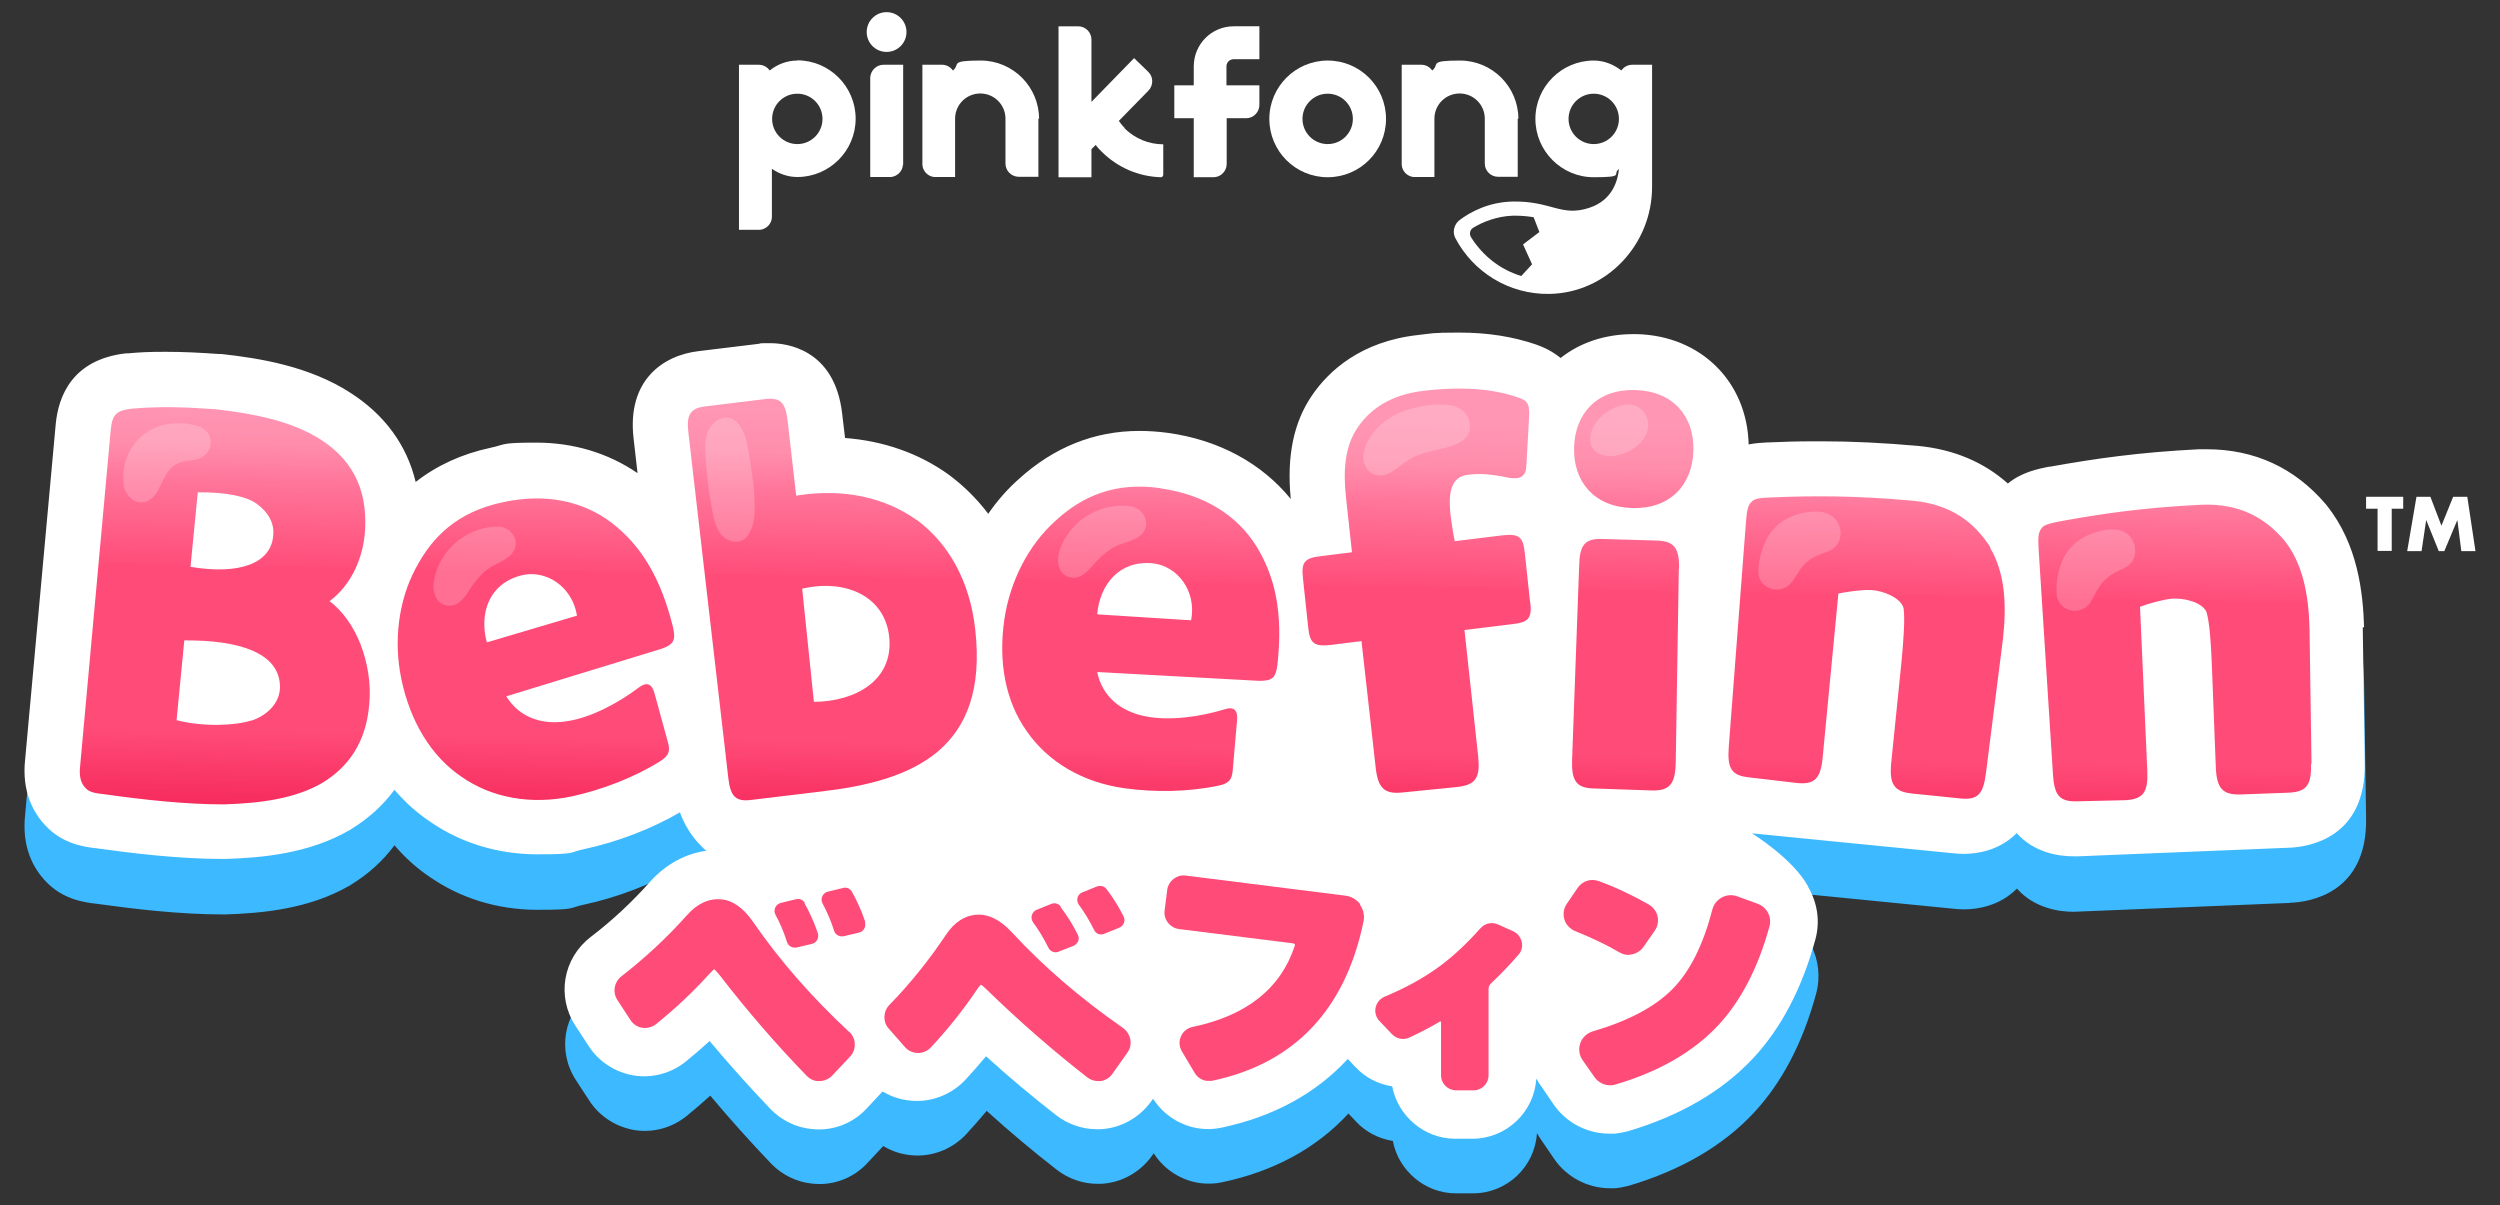
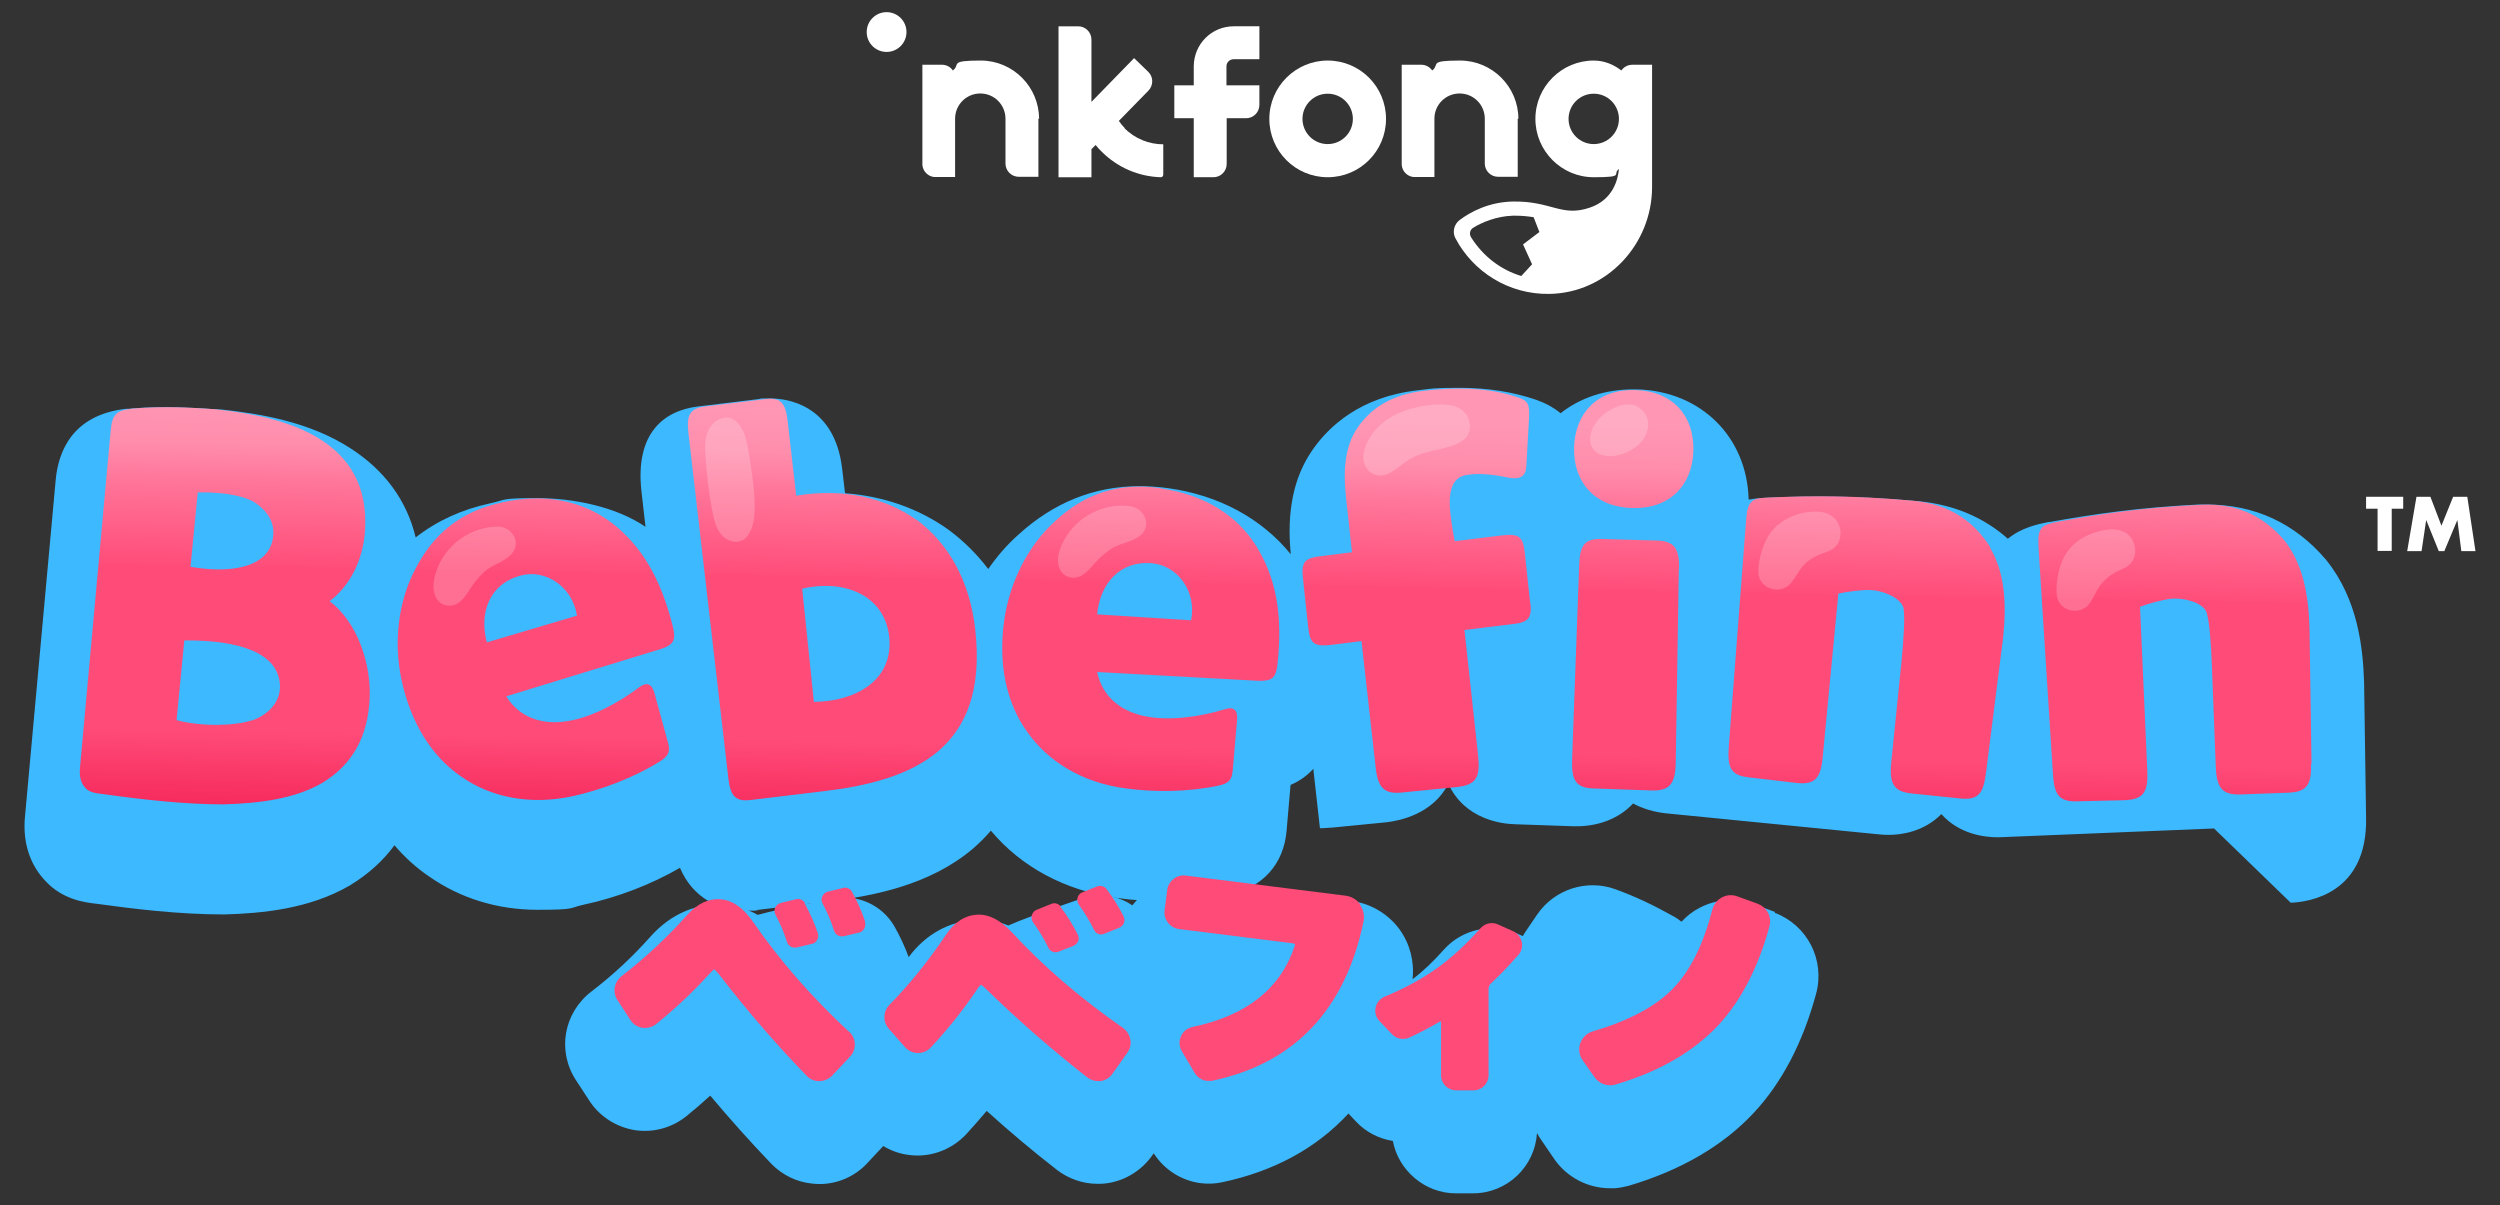
<svg xmlns="http://www.w3.org/2000/svg" version="1.1" viewBox="0 0 1131.3 545.3">
  <rect x="0" y="0" width="1131.3" height="545.3" fill="#333333" stroke="none" />
  <defs>
    <style>
      .cls-1 {
        fill: #3cb9ff;
      }

      .cls-2 {
        fill: url(#linear-gradient);
      }

      .cls-3 {
        opacity: .2;
      }

      .cls-3, .cls-4 {
        fill: #fff;
      }

      .cls-5 {
        fill: #ff4b78;
      }
    </style>
    <linearGradient id="linear-gradient" x1="540.5" y1="375.4" x2="543.8" y2="189.7" gradientUnits="userSpaceOnUse">
      <stop offset="0" stop-color="#f5285a" />
      <stop offset=".2" stop-color="#ff4b78" />
      <stop offset=".6" stop-color="#ff4b78" />
      <stop offset=".6" stop-color="#ff4d79" />
      <stop offset=".8" stop-color="#ff7499" />
      <stop offset=".9" stop-color="#ff8dac" />
      <stop offset="1" stop-color="#ff96b4" />
    </linearGradient>
  </defs>
  <g>
    <g id="Layer_1">
      <g>
        <g>
-           <path class="cls-1" d="M1036.6,408.5c8.3-.3,34.8-4.1,34.1-38.5l-.9-61.2c-.5-15.4-2.7-37.4-17-55.2-.1-.2-.3-.4-.4-.5-14-16.4-32.2-24.8-53.8-24.8s-2.4,0-3.6,0c-27.4,1.4-46.7,4.2-67.4,7.9-.2,0-.3,0-.5,0-4.9,1-12.3,2.5-18.5,7.6-10.9-9.7-24.4-15.4-40.4-17-15.9-1.4-29.9-2.1-44.1-2.1s-14.6.2-23.7.5c-.2,0-.3,0-.5,0-2.4.1-5.4.3-8.6.9-.7-28.3-21.5-49.1-50.5-49.9-.6,0-1.2,0-1.7,0-12.9,0-24.2,3.9-32.9,10.8-3.5-2.9-7.4-4.8-11.1-6.1-10.6-3.6-21.9-5.4-34.8-5.4s-12,.4-18.6,1.1c-26.1,2.9-40.5,16.4-47.9,27.2-8.4,12.2-11.6,27.6-9.7,47-13.2-16.2-32.5-26.7-55.5-29.9-4.4-.6-8.8-.9-13-.9-20.4,0-38.8,7.4-54.7,21.9-5.1,4.5-9.7,9.8-13.7,15.6-5-6.6-10.9-12.5-17.6-17.5-.1,0-.3-.2-.4-.3-13.4-9.6-29.5-15.2-46.8-16.5l-1.3-11c-3.4-29.6-25.7-31.9-32.5-31.9s-3.5.1-5.4.3l-27.1,3.3c-16.2,1.9-28.8,12.6-25.8,38.7l1.8,15.8c-13.3-9.1-32.6-13-49.3-13s-13.7.8-20.7,2.3c-13.1,2.8-24.4,8-34,15.5-4-16.7-14-30.4-29.6-40.4-18.4-11.9-40.8-15.6-58.3-17.5-.4,0-.7,0-1.1,0-8.6-.6-15.8-1-24.1-1s-11.3.2-17.1.7c-.3,0-.7,0-1,0-24,2.8-30.5,19.1-31.7,32.2l-13.8,151.3c-1.7,15,3.9,24.6,9.1,30.1,7.8,8.5,17.9,9.8,23.4,10.4,15.8,2.2,37,4.8,57.1,4.8s.6,0,.8,0c16.6-.5,38-2.4,56.3-13,.2,0,.3-.2.5-.3,8-4.9,14.7-10.9,19.9-18,4.7,5.5,10,10.3,15.8,14.2,14,9.8,30.9,15,48.9,15s13.9-.8,20.9-2.3c15.4-3.3,30.7-9.2,43.6-16.7,5.9,14,18.3,19.4,29.4,19.4s3.4-.1,5.3-.3l32.5-3.9c20.1-2.4,45.8-7.3,65.3-23.8,3-2.6,5.7-5.3,8.2-8.2,13.7,16.4,33.6,27.1,56.8,30.4,6.9,1,14.1,1.5,21.4,1.5,10.5,0,20.6-1,29.8-3,15.1-3.3,24.5-13.8,25.8-28.8l1.8-20.8c4-1.7,7.5-4.2,10.3-7.3l3,26.9c3.4,31.3,27.1,33.7,34.2,33.7s3.5-.1,5.5-.3l24.6-2.4c6-.7,21-3.7,28-17.4,7.5,16.2,24.3,18.2,30.5,18.3l26,.9c.6,0,1.1,0,1.6,0,9.1,0,18.7-3,25.5-10.3,4.1,2.2,9.2,3.9,15.4,4.5l95.2,9.4c1.9.2,3.5.3,5,.3,5.6,0,15.9-1.3,23.9-9.4,8.1,9.1,19.5,10.5,25.7,10.5l97.7-4Z" />
+           <path class="cls-1" d="M1036.6,408.5c8.3-.3,34.8-4.1,34.1-38.5l-.9-61.2c-.5-15.4-2.7-37.4-17-55.2-.1-.2-.3-.4-.4-.5-14-16.4-32.2-24.8-53.8-24.8s-2.4,0-3.6,0c-27.4,1.4-46.7,4.2-67.4,7.9-.2,0-.3,0-.5,0-4.9,1-12.3,2.5-18.5,7.6-10.9-9.7-24.4-15.4-40.4-17-15.9-1.4-29.9-2.1-44.1-2.1s-14.6.2-23.7.5c-.2,0-.3,0-.5,0-2.4.1-5.4.3-8.6.9-.7-28.3-21.5-49.1-50.5-49.9-.6,0-1.2,0-1.7,0-12.9,0-24.2,3.9-32.9,10.8-3.5-2.9-7.4-4.8-11.1-6.1-10.6-3.6-21.9-5.4-34.8-5.4s-12,.4-18.6,1.1c-26.1,2.9-40.5,16.4-47.9,27.2-8.4,12.2-11.6,27.6-9.7,47-13.2-16.2-32.5-26.7-55.5-29.9-4.4-.6-8.8-.9-13-.9-20.4,0-38.8,7.4-54.7,21.9-5.1,4.5-9.7,9.8-13.7,15.6-5-6.6-10.9-12.5-17.6-17.5-.1,0-.3-.2-.4-.3-13.4-9.6-29.5-15.2-46.8-16.5l-1.3-11c-3.4-29.6-25.7-31.9-32.5-31.9s-3.5.1-5.4.3l-27.1,3.3c-16.2,1.9-28.8,12.6-25.8,38.7l1.8,15.8c-13.3-9.1-32.6-13-49.3-13s-13.7.8-20.7,2.3c-13.1,2.8-24.4,8-34,15.5-4-16.7-14-30.4-29.6-40.4-18.4-11.9-40.8-15.6-58.3-17.5-.4,0-.7,0-1.1,0-8.6-.6-15.8-1-24.1-1s-11.3.2-17.1.7c-.3,0-.7,0-1,0-24,2.8-30.5,19.1-31.7,32.2l-13.8,151.3c-1.7,15,3.9,24.6,9.1,30.1,7.8,8.5,17.9,9.8,23.4,10.4,15.8,2.2,37,4.8,57.1,4.8s.6,0,.8,0c16.6-.5,38-2.4,56.3-13,.2,0,.3-.2.5-.3,8-4.9,14.7-10.9,19.9-18,4.7,5.5,10,10.3,15.8,14.2,14,9.8,30.9,15,48.9,15s13.9-.8,20.9-2.3c15.4-3.3,30.7-9.2,43.6-16.7,5.9,14,18.3,19.4,29.4,19.4s3.4-.1,5.3-.3l32.5-3.9c20.1-2.4,45.8-7.3,65.3-23.8,3-2.6,5.7-5.3,8.2-8.2,13.7,16.4,33.6,27.1,56.8,30.4,6.9,1,14.1,1.5,21.4,1.5,10.5,0,20.6-1,29.8-3,15.1-3.3,24.5-13.8,25.8-28.8l1.8-20.8c4-1.7,7.5-4.2,10.3-7.3l3,26.9s3.5-.1,5.5-.3l24.6-2.4c6-.7,21-3.7,28-17.4,7.5,16.2,24.3,18.2,30.5,18.3l26,.9c.6,0,1.1,0,1.6,0,9.1,0,18.7-3,25.5-10.3,4.1,2.2,9.2,3.9,15.4,4.5l95.2,9.4c1.9.2,3.5.3,5,.3,5.6,0,15.9-1.3,23.9-9.4,8.1,9.1,19.5,10.5,25.7,10.5l97.7-4Z" />
          <path class="cls-1" d="M803.3,412.7l-9.5-3.5c-8.1-3-17.1-2.4-24.7,1.6-3.1,1.6-5.8,3.7-8.2,6.3-1.2-1-2.5-1.9-3.9-2.6-8.7-4.9-17.4-9-26-12.1-12.9-4.7-27.5,0-35.3,11.3l-4.9,7.2c-.6.9-1.2,1.8-1.7,2.7l-2.5-1.1c-11.5-5-24.9-2.1-33.3,7.3-4.7,5.3-9.4,9.8-14.1,13.3.9-7.8-1.1-15.8-5.7-22.3-5.2-7.2-13.2-12-22-13.1l-72.3-9.1c-10.3-1.3-20.5,3-26.8,11.1-7-4.8-15.9-5.9-23.8-2.8-16.6,5.7-27.5,9.7-32.3,11.9-4.8-1.9-9.7-2.7-14.6-2.5-12,.5-22.8,6.4-30.5,16.8-1.8-4.8-3.9-9.4-6.4-13.8-5.6-9.9-17.2-15-28.2-12.5-17.3,3.3-28.6,5.7-33.7,7.2-4.5-2.5-9.2-4-14.1-4.5-12.8-1.3-25.1,3.8-34.5,14.4-8,9-17,17.4-26.7,24.8-12.6,9.7-15.6,27-6.9,40.2l6,9.2c4.6,7.1,12.1,11.9,20.5,13.3,8.3,1.3,16.8-1,23.4-6.3,3.7-3,7.3-6.1,10.8-9.3,9,10.7,18.3,21.1,27.7,30.9,4.9,5,11.4,8.2,18.4,8.9,1.1.1,2.1.2,3.4.2h0c8.2,0,16.1-3.5,21.6-9.5l7.2-7.7c4.6,2.8,9.7,4.2,15.1,4.3h.4c8.3,0,16.2-3.5,21.9-9.5,3.2-3.5,6.4-7.1,9.4-10.7,10.4,9.4,21.1,18.4,31.8,26.7,5.2,4,11.7,6.3,18.3,6.3s.7,0,1.1,0c1.1,0,2.2-.1,3.5-.3,8.1-1.2,15.4-5.8,20.1-12.4l.8-1.1c4.7,7.4,12.6,12.4,21.2,13.5,3.3.4,6.5.3,9.7-.4,23.3-4.9,42.6-15.3,57.2-31.1l3.5,3.7c4.4,4.7,10.3,7.7,16.6,8.7,2.5,13.4,14.6,23.7,28.4,23.7h7.9c15.4,0,28-12.1,28.9-27.2.3.4.7,1,1.1,1.8l6.9,10.1c5.7,8.1,15.1,13,25,13s1.6,0,2.4,0c2.1-.2,4.2-.6,6.1-1.1,23.6-7,42.7-18.1,56.6-33,12.7-13.6,22.2-31.7,28.2-53.8,4.2-15.4-3.9-31.2-18.8-36.8Z" />
        </g>
-         <path class="cls-4" d="M1069.8,283.8c-.5-15.4-2.7-37.4-17-55.2-.1-.2-.3-.4-.4-.5-14-16.4-32.2-24.8-53.8-24.8s-2.4,0-3.6,0c-27.4,1.4-46.7,4.2-67.4,7.9-.2,0-.3,0-.5,0-4.9,1-12.3,2.5-18.5,7.6-10.9-9.7-24.4-15.4-40.4-17-15.9-1.4-29.9-2.1-44.1-2.1s-14.6.2-23.7.5c-.2,0-.3,0-.5,0-2.4.1-5.4.3-8.6.9-.7-28.3-21.5-49.1-50.5-49.9-.6,0-1.2,0-1.7,0-12.9,0-24.2,3.9-32.9,10.8-3.5-2.9-7.4-4.8-11.1-6.1-10.6-3.6-21.9-5.4-34.8-5.4s-12.1.4-18.6,1.1c-26.1,2.9-40.5,16.4-47.9,27.2-8.4,12.2-11.6,27.6-9.7,47-13.2-16.2-32.5-26.7-55.5-29.9-4.4-.6-8.8-.9-13-.9-20.4,0-38.8,7.4-54.7,21.9-5.1,4.5-9.7,9.8-13.7,15.6-5-6.6-10.9-12.5-17.6-17.5-.1,0-.3-.2-.4-.3-13.4-9.6-29.5-15.2-46.8-16.5l-1.3-11c-3.4-29.6-25.7-31.9-32.5-31.9s-3.5.1-5.4.3l-27.1,3.3c-16.2,1.9-32.4,13.3-29.4,39.4l1.8,15.8c-13.3-9.1-29-13.8-45.7-13.8s-13.7.8-20.7,2.3c-13.1,2.8-24.4,8-34,15.5-4-16.7-14-30.4-29.6-40.4-18.4-11.9-40.8-15.6-58.3-17.5-.4,0-.7,0-1.1,0-8.6-.6-15.8-1-24.1-1s-11.3.2-17.1.7c-.3,0-.7,0-1,0-24,2.8-30.5,19.1-31.7,32.2l-13.8,151.3c-1.7,15,3.9,24.6,9.1,30.1,7.8,8.5,17.9,9.8,23.4,10.4,15.8,2.2,37,4.8,57.1,4.8s.6,0,.8,0c16.6-.5,38-2.4,56.3-13,.2,0,.3-.2.5-.3,8-4.9,14.7-10.9,19.9-18,4.7,5.5,10,10.3,15.8,14.2,14,9.8,30.9,15,48.9,15s13.9-.8,20.9-2.3c15.4-3.3,30.7-9.2,43.6-16.7,0,0,2.9,9.7,11.9,17.4-9.5,1.3-18.4,6.1-25.6,14.2-8,9-17,17.4-26.7,24.8-12.6,9.7-15.5,27-6.9,40.2l6,9.2c4.6,7.1,12.1,11.9,20.5,13.3,8.3,1.3,16.8-1,23.4-6.3,3.7-3,7.3-6.1,10.8-9.3,9,10.7,18.3,21.1,27.7,30.9,4.9,5,11.4,8.2,18.4,8.9,1.1.1,2.1.2,3.4.2h0c8.2,0,16.1-3.5,21.6-9.5l7.2-7.7c4.6,2.8,9.7,4.2,15.1,4.3h.4c8.3,0,16.2-3.5,21.9-9.5,3.2-3.5,6.4-7.1,9.4-10.7,10.4,9.4,21.1,18.4,31.8,26.7,5.2,4,11.7,6.3,18.3,6.3s.7,0,1.1,0c1.1,0,2.2-.1,3.5-.3,8.1-1.2,15.4-5.8,20.1-12.4l.8-1.1c4.7,7.4,12.6,12.4,21.2,13.5,3.3.4,6.5.3,9.7-.4,23.3-4.9,42.6-15.3,57.2-31.1l3.5,3.7c4.4,4.7,10.2,7.7,16.6,8.7,2.5,13.4,14.6,23.7,28.4,23.7h7.9c15.4,0,28-12.1,28.9-27.2.3.4.7,1,1.1,1.8l6.9,10.1c5.7,8.1,15.1,13,25,13s1.6,0,2.4,0c2.1-.2,4.2-.6,6.1-1.1,23.6-7,42.7-18.1,56.6-33,12.7-13.6,22.2-31.7,28.2-53.8,2.3-8.4.8-16.8-3.3-23.8h.1c-6.8-12.7-25.5-24.2-25.5-24.2h0l90.9,9c1.9.2,3.5.3,5,.3,5.6,0,15.9-1.3,23.9-9.4,8.1,9.1,19.5,10.5,25.7,10.5s1.4,0,2.2,0l95.5-3.9c8.3-.3,34.8-4.1,34.1-38.5l-.9-61.2Z" />
        <g>
          <path class="cls-2" d="M149.2,272c9.7-7.3,15.2-19.4,16-32,1.2-20-7-32.7-20.1-41.1-13.1-8.4-30.5-11.8-47.5-13.7-12.1-.8-23.2-1.5-37.7-.3-7,.8-9.1,2.3-9.8,9.7l-13.8,151.6c-.7,5.7.6,8.6,2.5,10.5,1.7,1.9,4.7,2.3,8.3,2.7,17.8,2.5,36.7,4.6,54.1,4.6,17.2-.5,32.5-2.7,44.6-9.7,11.6-7,19.9-18.1,21.3-35.7.9-9.3-.8-18.8-3.9-26.9-3.1-8.1-8.2-15.3-14.1-19.7ZM89.6,222.8c12.9-.2,22.4,2,26.6,5.2,5,3.7,7.7,8.1,7.5,13.5-.5,13.7-15.7,18.7-37.5,15l3.3-33.7ZM113.8,326c-6.9,2.3-21.5,3.1-33.9-.1l3.5-36.1c24.6-.2,43.2,5.5,43.3,21,0,7.6-6.2,13.1-12.9,15.3ZM414.8,235.3c-14.3-10.2-33.2-14.5-54.5-11l-3.9-34c-1-8.4-3.4-10.5-10.2-9.7l-27,3.3c-6.6.8-8.7,3.5-7.7,11.8l18.1,156.6c1,8.4,3.6,10.5,10.2,9.7l32.4-3.9c20.5-2.4,39.2-7.1,52.3-18.1,12.8-11,19.9-27.8,16.8-55.3-2.5-22-12.1-38.8-26.5-49.5ZM368.3,317.6l-5.3-51.2c19.8-4.6,37.5,3.5,39.4,21.9,2,19.7-15.5,29.2-34.1,29.3ZM692.5,272.6c.8,7.4-.9,9.1-8.7,9.9l-21.1,2.6,6.2,57.1c1,9.6-1,12.9-9.2,13.9l-25,2.5c-8.2.9-11.2-1.9-12.2-11.5l-6.4-57-13.5,1.7c-7.8.9-9.8-.4-10.6-7.8l-2.4-22.5c-.8-7.4.9-9.1,8.7-9.9l13.5-1.7-2.7-24.8c-1.3-11.7-.7-23,5.3-31.7,6-8.7,15.3-14.9,30.2-16.6,18.6-2.1,31.8-.6,42.5,3.1,3.7,1.3,5,2.3,4.9,7.9l-1.3,23.2c-.2,4.4-2.7,6.1-7.8,5.2-8.5-1.7-13.3-2.1-19-1.3-10.6,1.5-7.9,16-6.4,25.7.2,1.1.8,4.3.8,4.3l21.1-2.6c7.8-.9,9.8.3,10.6,7.8l2.4,22.5ZM759.7,257.4l-1.4,87.8c-.2,9.6-2.8,12.7-10.8,12.5l-26.2-.9c-8-.2-10.2-3.4-9.9-13l3.2-87.7c.2-9.6,2.6-12.5,10.6-12.2l24.4.7c8,.2,10.4,3.4,10.2,12.8ZM900.5,247.8c6.8,11.3,7.6,25.6,5.9,41.1l-7.7,60.8c-1.2,9.6-3.6,12.5-11.8,11.6l-21.5-2.2c-8.3-.8-10.5-4.2-9.6-13.8l4.7-46.2c.9-9.8,1.6-19,.9-23.9-1.2-4.7-9.2-7.9-14.7-8.2-4-.2-11.1.8-14.8,1.6l-7.1,74.1c-.9,9.6-3.6,12.5-11.8,11.6l-21.3-2.5c-8.3-.8-10.1-4.1-9.4-13.8l7.8-102c.4-4.6.7-7.2,2.5-8.9,1.3-1.6,4.2-1.8,8.8-2,19.1-.8,37.7-.9,64.4,1.5,17.2,1.7,27.6,9.7,34.9,21.1ZM766.3,203.9c-.4,15.4-10.4,26.5-27.7,26-17.3-.5-26.7-12-26.3-27.4.4-15.4,10.4-26.5,27.7-26,17.3.5,26.7,12,26.3,27.4ZM525.1,220.9c-20.4-2.9-35.2,3.5-47.4,14.7-12.4,11.1-20.6,27.4-23.2,44.6-2.9,19.8.7,37.5,10.2,50.8,9.5,13.7,25.2,23.1,44.2,25.7,13.4,1.9,29,1.7,42.6-1.2,4.7-1,5.9-2.8,6.3-6.6l2-23c.4-4.6-1.5-6.3-5.7-4.9-10.8,3.3-24.9,5.4-36,3.1-11.2-2.3-19.3-9-21.6-20l73.3,4c5.7,0,7.6-1.1,8.3-7.6,2.5-23-.9-39.3-9.6-53.4-8.7-13.9-23.4-23.3-43.3-26.1ZM539,280.7l-42.5-2.7c1.2-13.5,10-24.5,25-23.1,11.3,1.1,20.1,12.6,17.5,25.8ZM277.1,236.8c-13-10-30-13.8-49.7-9.5-20.2,4.3-31.8,15.4-39.4,30.1-7.8,14.7-9.9,32.9-6.4,49.8,4.1,19.6,13.6,35,27.1,44.2,13.6,9.6,31.6,13,50.4,8.9,13.2-2.9,27.8-8.4,39.6-15.8,4.1-2.6,4.6-4.7,3.6-8.4l-6.1-22.3c-1.2-4.4-3.5-5.4-7.1-2.7-9,6.8-21.5,13.7-32.8,15.3-11.3,1.7-21.3-1.8-27.2-11.3l70.2-21.5c5.4-1.9,6.7-3.7,5.2-10-5.6-22.4-14.4-36.6-27.4-46.8ZM220.3,290.7c-3.5-13.1.9-26.5,15.5-30.3,11-2.9,23.2,4.9,25.3,18.2l-40.8,12.1ZM1045.8,345.5c.2,9.6-1.8,12.8-10.1,13.2l-21.6.8c-8.3.3-11-2.7-11.4-12.3l-1.8-46.4c-.4-9.9-1-19-2.4-23.8-1.9-4.5-10.2-6.5-15.7-6.1-4,.4-10.9,2.3-14.4,3.7l3.3,74.3c.4,9.6-1.8,12.8-10.1,13.2l-21.4.5c-8.3.3-10.6-2.7-11.2-12.3l-6.5-102c-.2-4.6-.3-7.2,1.3-9.2,1.1-1.7,3.9-2.3,8.4-3.2,18.8-3.4,37.2-6.2,63.9-7.5,17.3-.7,28.7,5.8,37.5,16,8.3,10.3,11.1,24.3,11.5,39.9l.9,61.3Z" />
          <g>
-             <path class="cls-3" d="M89.3,192.8c-4.1-1.5-9.5-1.4-12.9-1-11.6,1.6-20.2,11.4-20.6,23,0,2.5-.1,5.8,1.2,7.9,1.2,1.9,2.8,3.8,5.1,4.4,4.4,1.1,7.6-1.8,9.5-5.4,1.6-3.1,2.9-6.4,5.1-9.1,2.7-3.4,6.4-3.9,10.6-4.4,3.9-.5,7.3-2.7,7.9-6.9.6-4.6-2.1-7.2-5.7-8.5Z" />
            <path class="cls-3" d="M745.8,191.9c0-2.3-.9-4.6-3-6.6-4.4-4.2-11.2-1.9-15.6,1.1-4.3,2.9-7.9,7.7-7.6,13.1.2,5,5.3,7.2,9.8,6.9,7.5-.6,16.5-6.1,16.4-14.5Z" />
            <path class="cls-3" d="M963.5,242.3c-2.4-2.3-6-3-9.2-2.7-3.9.4-8,1.7-11.5,3.6-4.3,2.4-7.7,6.1-9.6,10.6-1.9,4.6-2.9,10.3-2.5,15.3.7,7.7,10.9,9.9,15.1,3.7,1.7-2.5,2.7-5.3,4.5-7.8,1.8-2.5,4.2-4.5,6.9-6,2.8-1.5,5.8-2.1,7.6-4.9,2.4-3.6,1.7-8.8-1.4-11.8Z" />
            <path class="cls-3" d="M830.5,234.9c-2.2-2.5-5.7-3.5-8.9-3.4-4,0-8.1.9-11.7,2.6-4.4,2-8.2,5.4-10.4,9.7-2.3,4.4-3.8,10-3.8,15,0,7.7,10,10.8,14.8,5,1.9-2.3,3.2-5.1,5.1-7.4,2-2.4,4.6-4.1,7.4-5.3,2.9-1.3,5.9-1.6,8-4.2,2.7-3.4,2.5-8.6-.4-11.9Z" />
            <path class="cls-3" d="M232.4,242.4c-1.3-2.3-3.9-4.1-7.1-4.1-8.2,0-16.3,3.8-21.8,9.9-3.9,4.3-6.8,10.2-7.3,16-.4,4.1,1.3,9.1,6,9.8,5.2.7,8-3.5,10.4-7.3,1.8-2.9,4-5.5,6.4-7.8,3.5-3.4,9-4.4,12.4-8.1,2.4-2.6,2.5-5.9,1.1-8.4Z" />
            <path class="cls-3" d="M518.1,234.2c-1-2.5-3.3-4.6-6.4-5.1-8.1-1.2-16.7,1.4-23,6.6-4.4,3.7-8.2,9.1-9.6,14.8-1,4,0,9.2,4.5,10.6,5,1.5,8.4-2.3,11.3-5.7,2.2-2.6,4.8-4.9,7.5-6.8,4-2.8,9.6-3.1,13.5-6.2,2.8-2.2,3.3-5.4,2.3-8.1Z" />
            <path class="cls-3" d="M341.5,229.2c0-6.9-1-13.8-2.1-20.7-1.2-6.8-1.5-12.9-6-17.5-3.3-3.4-8.3-2.1-11.2,1.2-3.5,4-3.3,9.8-2.9,14.8.6,8.2,1.5,16.5,3.1,24.6.8,4.1,1.9,8.8,5.3,11.6,3.1,2.6,7.9,2.8,10.5-.6,2.8-3.8,3.4-8.7,3.3-13.5Z" />
            <path class="cls-3" d="M664.8,190.5c-.9-4-4.5-6.5-8.4-7.1-8.3-1.3-19.9,1.1-27,5.4-5.9,3.5-10.8,9.2-12.3,16-.9,4.2,1.3,9.2,5.8,10.2,5.3,1.2,9.3-3.4,13.3-6.1,3.9-2.8,8.7-4.2,13.4-5.2,6.9-1.6,17.5-3.4,15.3-13.1Z" />
          </g>
        </g>
        <g>
          <path class="cls-4" d="M600.8,27.4c-14.5,0-26.4,11.8-26.4,26.4s11.8,26.4,26.4,26.4,26.4-11.8,26.4-26.4-11.8-26.4-26.4-26.4ZM600.8,65.2c-6.3,0-11.4-5.1-11.4-11.4s5.1-11.4,11.4-11.4,11.4,5.1,11.4,11.4-5.1,11.4-11.4,11.4Z" />
          <path class="cls-4" d="M558.3,26.8h11.6v-14.9h-11.6c-10,0-18,8-18.1,18h0v8.7h-8.8v14.9h8.8v26.7h8.9c3.3,0,6-2.7,6-6v-20.7h8.8c3.3,0,6-2.7,6-6v-8.9h-14.9v-8.6c0-1.8,1.5-3.2,3.2-3.2Z" />
-           <path class="cls-4" d="M360.8,27.4c-4.7,0-9,1.7-12.5,4.5-1.1-1.6-2.9-2.6-5-2.6h-8.9v74.7h9.6c2.9-.4,5.1-2.7,5.3-5.5v-22.1c3.4,2.3,7.3,3.7,11.5,3.7,14.5,0,26.4-11.8,26.4-26.4h0c0-14.5-11.8-26.4-26.4-26.4ZM360.8,65.2c-6.3,0-11.4-5.1-11.4-11.4h0c0-6.3,5.1-11.4,11.4-11.4s11.4,5.1,11.4,11.4-5.1,11.4-11.4,11.4Z" />
          <path class="cls-4" d="M470.2,53.8c0-14.5-11.8-26.4-26.4-26.4s-9,1.7-12.6,4.5c-1.1-1.6-2.9-2.6-4.9-2.6h-8.9v45.3c.2,2.9,2.5,5.2,5.3,5.5h9.5v-26.4h0c0-6.3,5.1-11.4,11.4-11.4s11.4,5.1,11.4,11.4h0s0,0,0,0v20.3c0,3.3,2.7,6,6,6h8.9v-26.4h0Z" />
          <path class="cls-4" d="M509,58c-1-1-1.9-2.1-2.7-3.3l13.4-13.7c2.3-2.4,2.3-6.2-.1-8.5l-6.4-6.2-19.3,19.8v-28.2c0-3.3-2.7-6-6-6h-8.9v68.3h14.9v-12.7l1.9-1.9c.8,1,1.7,2.1,2.7,3,7.2,7.2,16.7,11.3,26.8,11.6,0,0,0,0,0,0,.6,0,1.1-.5,1.1-1.2v-13.7c-6.6,0-12.8-2.6-17.5-7.2Z" />
          <g>
-             <path class="cls-4" d="M408.7,74.6V29.3h-8.9c-3.2,0-5.8,2.6-6,5.7v45.1h9.5c2.9-.4,5.1-2.7,5.3-5.5Z" />
            <circle class="cls-4" cx="401.2" cy="14.5" r="9" />
          </g>
          <path class="cls-4" d="M738.7,29.3c-2.1,0-3.9,1-5,2.6-3.6-2.8-7.9-4.5-12.5-4.5-14.5,0-26.4,11.8-26.4,26.4h0c0,14.5,11.8,26.4,26.4,26.4s8.1-1.4,11.4-3.7c-.4,4.3-2.4,13.9-13.3,17.5-12.8,4.3-17.2-3.1-34.7-2.8-11,.2-19.3,4.8-24,8.3-2.6,1.9-3.5,5.5-2,8.3,8,15.2,24.1,25.5,42.5,25.2,26-.4,46.5-22.4,46.5-48.4V29.3h-8.9ZM693.2,119.7l-4.8,5.2c-9.2-2.8-17.2-8.8-22.7-17.5-.9-1.4-.6-3.4.9-4.3,4-2.5,10.7-5.3,18.1-5.5h.9c3.3,0,6,.3,8.4.7l2.6,6.7-7.4,5.6,4.1,9ZM732.6,53.8c0,6.3-5.1,11.4-11.4,11.4s-11.4-5.1-11.4-11.4,5.1-11.4,11.4-11.4,11.4,5.1,11.4,11.4h0Z" />
          <path class="cls-4" d="M687.1,53.8c0-14.5-11.8-26.4-26.4-26.4s-9,1.7-12.6,4.5c-1.1-1.6-2.9-2.6-4.9-2.6h-8.9v45.3c.2,2.9,2.5,5.2,5.3,5.5h9.5v-26.4h0c0-6.3,5.1-11.4,11.4-11.4s11.4,5.1,11.4,11.4h0s0,0,0,0v20.3c0,3.3,2.7,6,6,6h8.9v-26.4h0Z" />
        </g>
        <g>
          <path class="cls-4" d="M1082.3,230.2v19.1h-6.4v-19.1h-5.2v-5.4h16.8v5.4h-5.2Z" />
          <path class="cls-4" d="M1089.3,249.4l4.2-24.6h6.3l5,13.1,5.3-13.1h6.4l3.7,24.6h-6.4l-1.8-14.1-5.9,14.1h-2.5l-5.7-14.1-2.1,14.1h-6.3Z" />
        </g>
        <g>
          <path class="cls-5" d="M615.6,409.3c-1.6-2.2-4.1-3.7-6.8-4l-72.3-9.1c-4-.5-7.7,2.4-8.3,6.4l-1.2,9.5c-.5,4,2.4,7.7,6.4,8.3l51.8,6.5c.3,0,.5.2.7.4,0,.1.2.4,0,.7-6.3,19.3-21.8,31.6-46.2,36.7-2.4.5-4.4,2.1-5.3,4.3-1,2.2-.8,4.6.4,6.7l5.8,9.8c1.2,2,3.2,3.3,5.4,3.6.8,0,1.6,0,2.4,0,37.2-7.8,60.3-32,68.6-72,.6-2.7,0-5.5-1.6-7.7Z" />
          <path class="cls-5" d="M688.6,426.2c-.5-2.2-1.9-3.9-3.9-4.8l-6.9-3.1c-2.7-1.2-5.9-.5-7.9,1.8-6.7,7.5-13.5,13.8-20.3,18.5-6.4,4.5-14.1,8.7-23,12.4-2.1.9-3.6,2.7-4.1,4.9-.5,2.2.2,4.5,1.7,6.1l5.7,6c2,2.1,5.2,2.8,7.9,1.5,5-2.3,9.7-4.8,13.9-7.3l.4.2v24.2c0,3.8,3.1,6.8,6.8,6.8h7.9c3.8,0,6.8-3.1,6.8-6.8v-39c0-1,.4-1.9,1.1-2.6,4-3.7,8.1-8,12.4-12.9,1.5-1.7,2-3.9,1.5-6Z" />
          <g>
-             <path class="cls-5" d="M737.6,432c2.3-.2,4.6-1.4,6.1-3.5l5.1-7.3c1.3-1.9,1.8-4.3,1.3-6.5-.5-2.3-2-4.2-4-5.4-7.6-4.3-15.2-7.9-22.7-10.6-3.5-1.3-7.4,0-9.5,3.1l-4.9,7.2c-1.4,2.1-1.8,4.6-1.1,7,.7,2.4,2.5,4.3,4.8,5.3,7.4,3,14.2,6.2,20.2,9.7,1.5.9,3.1,1.2,4.7,1.1Z" />
            <path class="cls-5" d="M795.5,409l-9.4-3.4c-2.2-.8-4.7-.7-6.9.5-2.1,1.1-3.7,3.1-4.3,5.4-4.1,15.9-10.1,28-18,36-7.9,8.1-20.1,14.5-36.1,19.2-2.7.8-4.8,2.8-5.7,5.4-.9,2.6-.5,5.4,1.1,7.7l5.4,7.7c1.8,2.5,4.7,3.8,7.6,3.6.6,0,1.1-.1,1.7-.3,19.8-5.8,35.5-14.9,46.7-26.9,10.2-11,18-26,23.1-44.6,1.2-4.4-1.1-8.8-5.3-10.3Z" />
          </g>
          <g>
            <path class="cls-5" d="M384.3,467c-17-15.8-31.6-32.5-43.5-49.8-4.3-6.2-9.1-9.7-14.2-10.2-5.7-.6-11,1.8-15.7,7.1-9,10.1-19,19.4-29.7,27.7-3.3,2.6-4.1,7.1-1.9,10.6l6,9.2c1.2,1.9,3.2,3.2,5.4,3.5,2.2.3,4.4-.3,6.1-1.6,8.8-7.1,16.9-14.7,24.1-22.7,1.3-1.4,2-2,2.3-2.2.3.3,1.1,1,2.4,2.6,12.5,16.2,25.8,31.6,39.5,45.7,1.3,1.3,3,2.2,4.8,2.3.3,0,.6,0,.9,0,2.2,0,4.3-.9,5.8-2.5l8.1-8.6c1.4-1.5,2.2-3.5,2.1-5.7,0-2.1-1-4.1-2.6-5.6Z" />
            <g>
              <path class="cls-5" d="M364.2,408.6c-.8-1.4-2.4-2.1-3.9-1.7l-7,1.7c-1.1.3-2,1-2.5,2.1-.5,1.1-.4,2.2.1,3.2,2,3.7,3.8,7.8,5.2,12.3.5,1.6,1.9,2.6,3.4,2.6s.5,0,.8,0l7.2-1.7h0c1-.2,1.8-.9,2.3-1.8.5-.9.6-2,.3-3-1.6-4.7-3.6-9.2-6-13.5Z" />
              <path class="cls-5" d="M391.5,417c-1.6-4.7-3.6-9.2-6-13.5-.8-1.4-2.4-2.1-3.9-1.7l-7,1.7c-1.1.3-2,1-2.5,2.1-.5,1.1-.4,2.2.1,3.2,2,3.7,3.8,7.8,5.2,12.3.5,1.6,1.9,2.6,3.4,2.6s.5,0,.8,0l7.2-1.7c1-.2,1.8-.9,2.3-1.8.5-.9.6-2,.3-3Z" />
            </g>
          </g>
          <g>
            <path class="cls-5" d="M508.1,465.1c-19-13.2-35.9-27.7-50.1-43.1-5.2-5.6-10.4-8.3-15.5-8.1-5.7.2-10.6,3.3-14.5,9.2-7.5,11.2-16,21.9-25.5,31.6-2.9,3-3.1,7.7-.3,10.8l7.3,8.3c1.5,1.7,3.6,2.7,5.9,2.7,2.2,0,4.3-.9,5.8-2.5,7.7-8.2,14.6-16.9,20.7-25.9,1-1.6,1.7-2.2,2-2.5.4.2,1.2.8,2.7,2.3,14.7,14.3,30,27.6,45.5,39.7,1.5,1.1,3.3,1.7,5.1,1.6.3,0,.6,0,.9,0,2.1-.3,4.1-1.5,5.3-3.3l6.8-9.6c1.2-1.7,1.7-3.8,1.3-5.9-.4-2.1-1.5-3.9-3.3-5.2Z" />
            <g>
              <path class="cls-5" d="M480,410.2c-1-1.3-2.7-1.8-4.2-1.2l-6.7,2.7c-1.1.4-1.8,1.3-2.2,2.5-.3,1.1,0,2.3.6,3.2,2.5,3.4,4.8,7.2,6.9,11.4.7,1.5,2.2,2.3,3.7,2.1.3,0,.5-.1.8-.2l6.9-2.7h0c.9-.4,1.7-1.2,2.1-2.1.4-1,.3-2-.2-3-2.2-4.4-4.8-8.6-7.8-12.5Z" />
              <path class="cls-5" d="M508.5,414.8c-2.2-4.4-4.8-8.6-7.8-12.5-1-1.3-2.7-1.7-4.2-1.2l-6.7,2.7c-1.1.4-1.9,1.3-2.2,2.4-.3,1.1,0,2.3.6,3.2,2.5,3.4,4.8,7.2,6.9,11.4.7,1.5,2.2,2.3,3.7,2,.3,0,.5-.1.8-.2l6.9-2.8c1-.4,1.7-1.2,2.1-2.1.4-1,.3-2.1-.2-3Z" />
            </g>
          </g>
        </g>
      </g>
    </g>
  </g>
</svg>